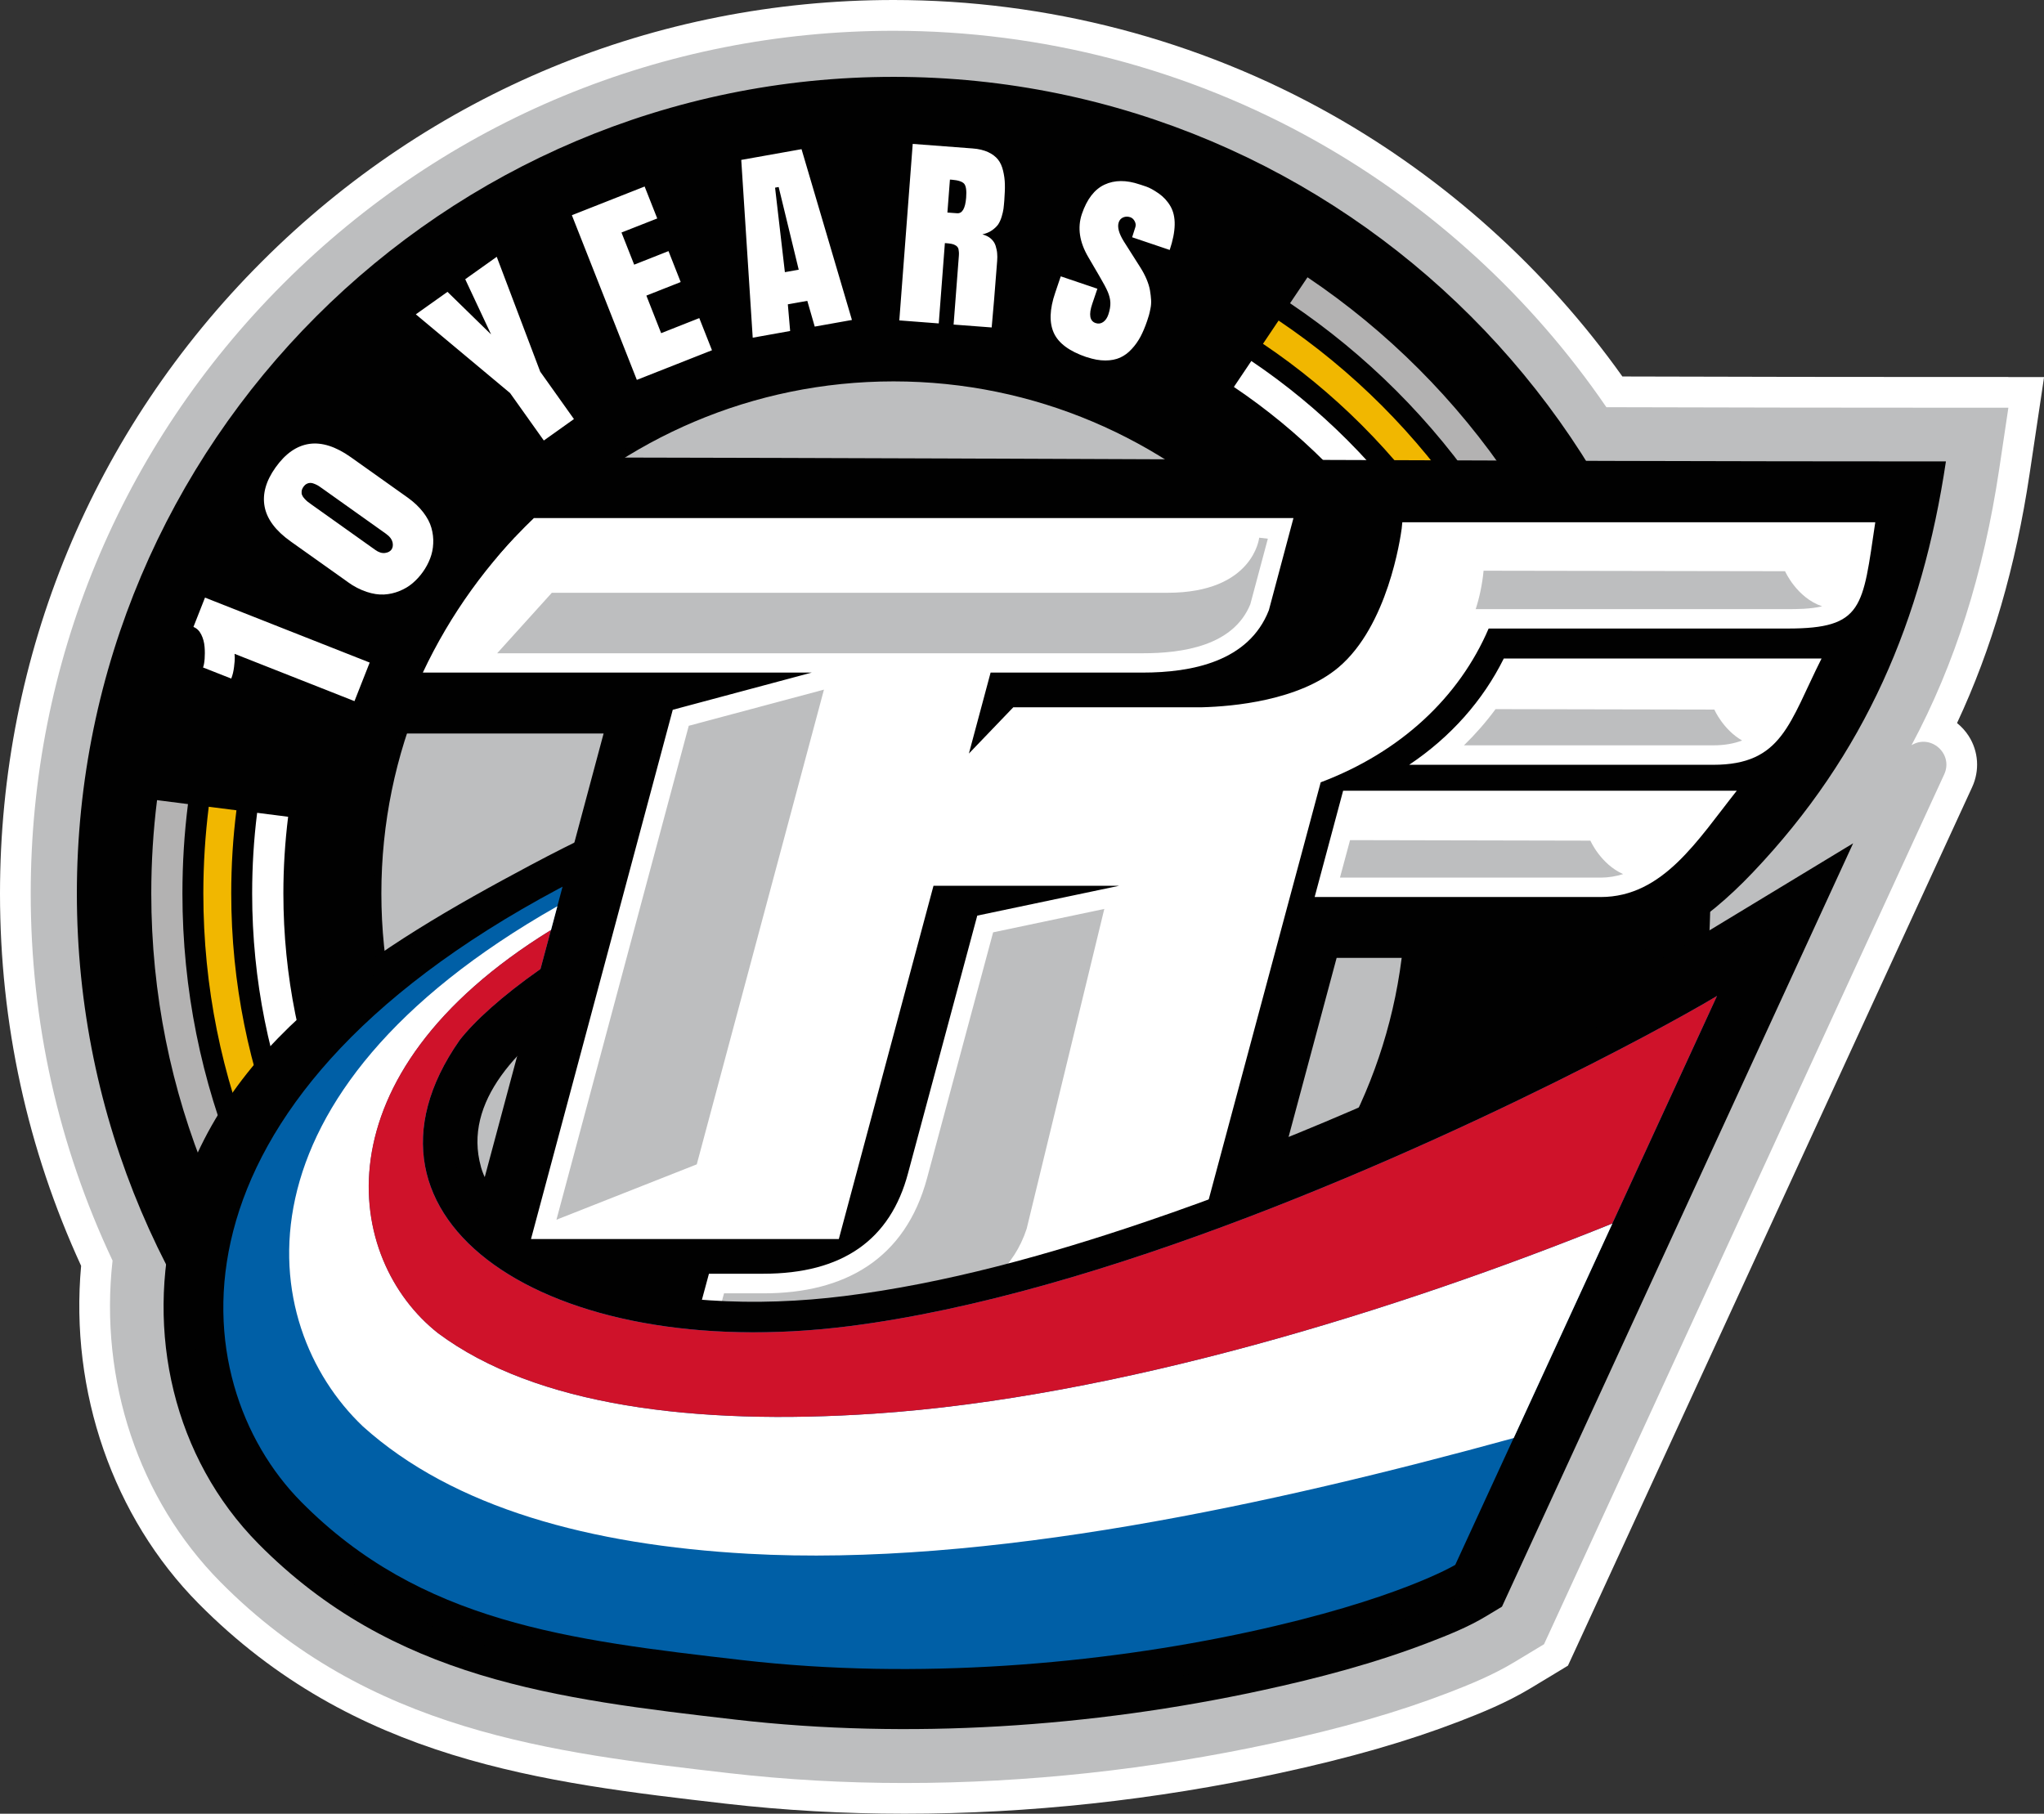
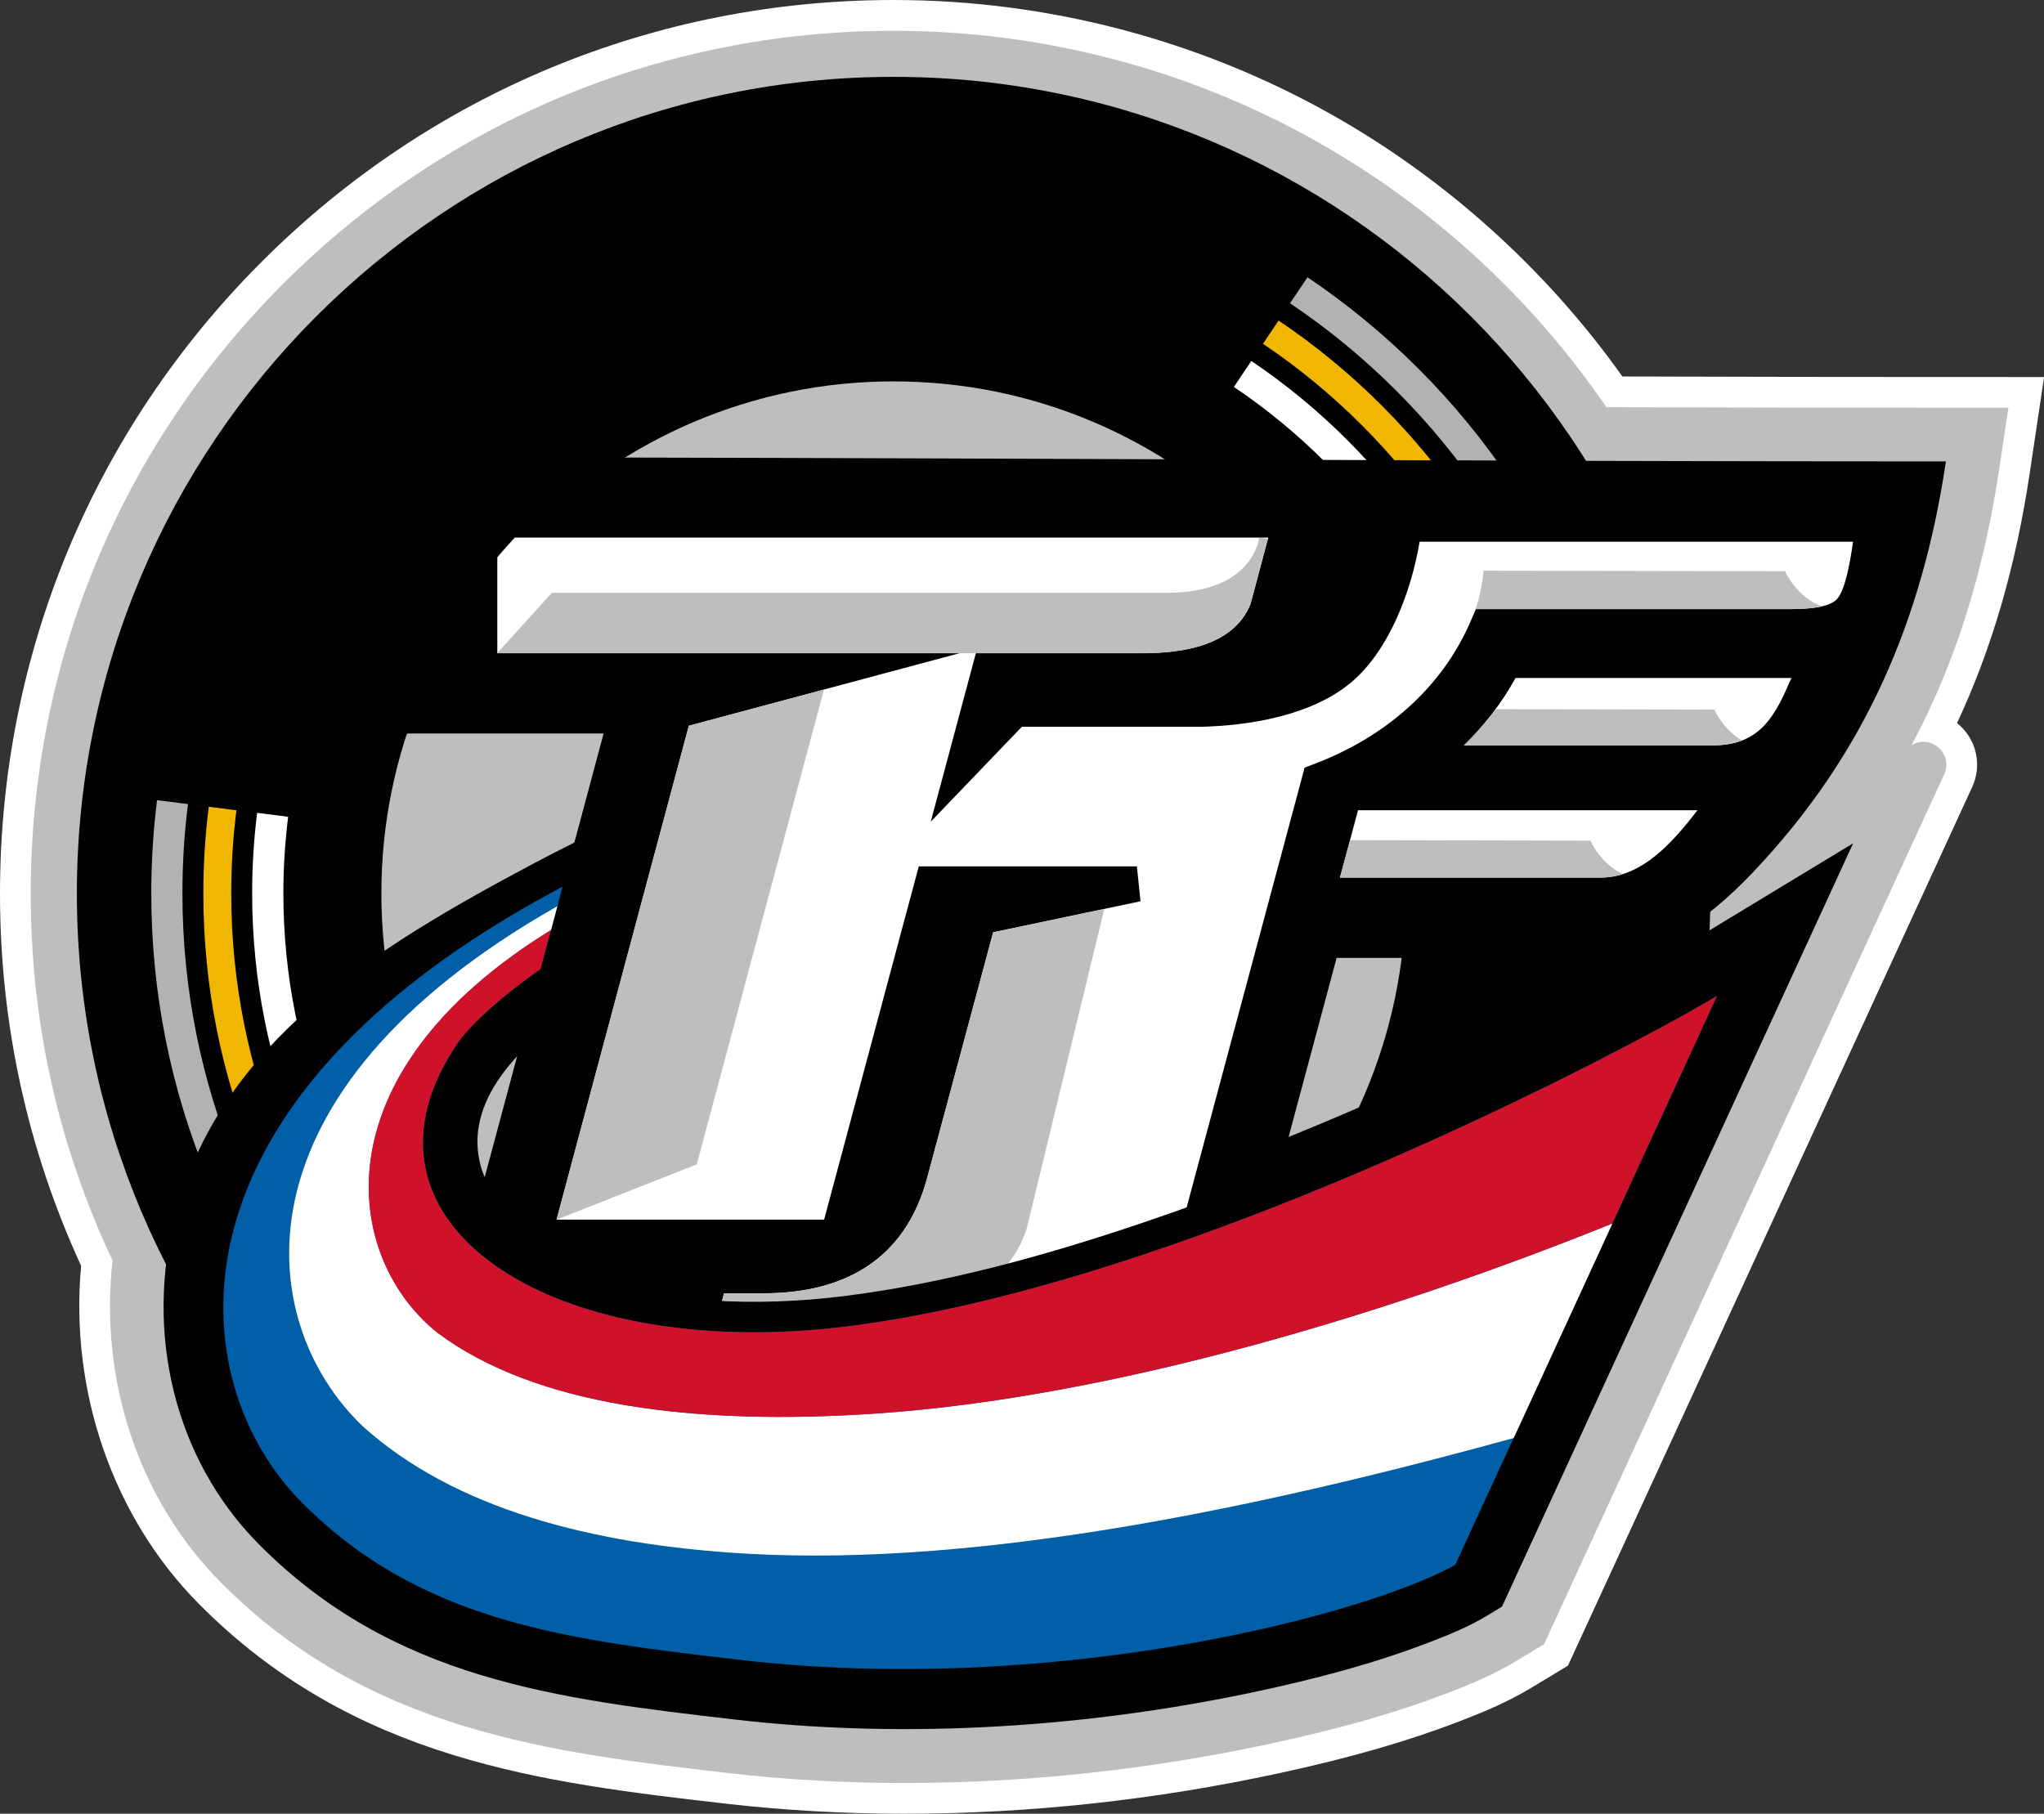
<svg xmlns="http://www.w3.org/2000/svg" id="Laag_1" viewBox="0 0 283.47 251.57">
  <rect x="0" y="0" width="283.47" height="251.57" fill="#333333" stroke="none" />
  <path d="m278.52,52.29h-8.66c-13.68,0-27.99-.02-44.86-.07-10.59-14.89-24.53-27.44-40.42-36.38C166.16,5.48,145.18,0,123.93,0,90.82,0,59.7,12.89,36.3,36.3,12.89,59.7,0,90.82,0,123.93c0,18.04,3.79,35.41,11.25,51.65-1.6,17.44,4.44,34.86,16.27,46.82,21.58,21.82,47.81,24.85,73.18,27.78,7.99.92,16.31,1.39,24.74,1.39,17.23,0,34.71-1.89,51.95-5.62,9.85-2.13,17.8-4.42,25-7.19,3-1.16,6.48-2.56,9.78-4.54l2.19-1.32,1.97-1.19,1.12-.68.55-1.19.96-2.08,48.7-105.88,5.84-12.69c1.07-2.32.89-4.97-.47-7.1-.44-.69-1-1.3-1.62-1.8,4.83-10.32,8.13-21.68,10.06-34.54l1.28-8.56.73-4.89h-4.95Z" style="fill:#fff; stroke-width:0px;" />
  <path d="m278.52,56.55h-8.66c-14.23,0-29.28-.02-47.08-.07-10.39-15.19-24.24-27.9-40.28-36.92-17.79-10.01-38.04-15.29-58.57-15.29-31.96,0-62.01,12.45-84.62,35.05C16.71,61.91,4.26,91.96,4.26,123.93c0,17.82,3.82,34.94,11.35,50.92-1.86,16.62,3.64,33.13,14.94,44.56,20.53,20.76,46,23.7,70.64,26.54,7.82.9,15.99,1.36,24.25,1.36,16.93,0,34.11-1.86,51.05-5.52,9.63-2.08,17.38-4.31,24.37-7,2.83-1.09,6.11-2.41,9.11-4.22l2.19-1.32,1.97-1.19.96-2.08,48.7-105.88,5.84-12.69c1.31-2.85-1.85-5.67-4.53-4.05h0s0,0,0,0c6.03-11.27,9.99-23.83,12.15-38.24l1.28-8.56Z" style="fill:#bdbebf; stroke-width:0px;" />
  <path d="m123.93,236.66c-62.16,0-112.74-50.57-112.74-112.74S61.76,11.19,123.93,11.19s112.74,50.57,112.74,112.74-50.57,112.74-112.74,112.74Zm0-184.3c-39.46,0-71.56,32.1-71.56,71.56s32.1,71.56,71.56,71.56,71.56-32.1,71.56-71.56-32.1-71.56-71.56-71.56Z" style="fill:#010101; fill-rule:evenodd; stroke-width:0px;" />
  <path d="m123.93,11.72c61.97,0,112.2,50.24,112.2,112.2s-50.24,112.2-112.2,112.2S11.72,185.9,11.72,123.93,61.96,11.72,123.93,11.72m0,184.3c39.82,0,72.09-32.28,72.09-72.09s-32.28-72.09-72.09-72.09S51.83,84.11,51.83,123.93s32.28,72.09,72.09,72.09m0-185.36C61.47,10.66,10.66,61.47,10.66,123.93s50.81,113.27,113.27,113.27,113.27-50.81,113.27-113.27S186.38,10.66,123.93,10.66h0Zm0,184.3c-39.16,0-71.03-31.86-71.03-71.03s31.86-71.03,71.03-71.03,71.03,31.86,71.03,71.03-31.86,71.03-71.03,71.03h0Z" style="fill:#010101; stroke-width:0px;" />
  <path d="m35.66,112.75c-.46,3.66-.69,7.39-.69,11.18,0,12.06,2.39,23.55,6.73,34.03,4.51,10.88,11.12,20.67,19.32,28.88,8.21,8.21,18,14.82,28.88,19.32,10.47,4.34,21.97,6.73,34.02,6.73s23.55-2.39,34.03-6.73c10.88-4.51,20.67-11.11,28.88-19.32,8.21-8.21,14.82-18,19.32-28.88,4.34-10.47,6.73-21.97,6.73-34.03s-2.39-23.55-6.73-34.03c-4.51-10.88-11.11-20.67-19.32-28.88-4.06-4.06-8.51-7.73-13.29-10.95l-2.42,3.6c4.55,3.06,8.78,6.55,12.64,10.41,7.8,7.8,14.08,17.12,18.37,27.48,4.13,9.98,6.41,20.9,6.41,32.36s-2.28,22.38-6.41,32.36c-4.29,10.36-10.58,19.69-18.37,27.48-7.8,7.8-17.12,14.08-27.48,18.37-9.98,4.13-20.9,6.41-32.36,6.41s-22.38-2.28-32.36-6.41c-10.36-4.29-19.69-10.58-27.48-18.37-7.8-7.8-14.08-17.12-18.37-27.48-4.13-9.98-6.41-20.9-6.41-32.36,0-3.6.23-7.15.66-10.63l-4.3-.55Z" style="fill:#fff; fill-rule:evenodd; stroke-width:0px;" />
  <path d="m21.78,110.99c-.53,4.24-.8,8.55-.8,12.93,0,13.95,2.77,27.25,7.79,39.37,5.21,12.59,12.86,23.92,22.36,33.42,9.5,9.5,20.83,17.15,33.42,22.36,12.12,5.02,25.42,7.79,39.37,7.79s27.25-2.77,39.37-7.79c12.59-5.21,23.92-12.86,33.42-22.36,9.5-9.5,17.15-20.83,22.36-33.42,5.02-12.12,7.79-25.42,7.79-39.37s-2.77-27.25-7.79-39.37c-5.21-12.59-12.86-23.92-22.36-33.42-4.7-4.7-9.85-8.95-15.38-12.67l-2.42,3.6c5.3,3.57,10.23,7.63,14.73,12.13,9.09,9.09,16.41,19.95,21.41,32.02,4.81,11.62,7.47,24.36,7.47,37.71s-2.66,26.08-7.47,37.71c-5,12.08-12.33,22.94-21.41,32.02-9.09,9.09-19.95,16.41-32.02,21.41-11.62,4.81-24.36,7.47-37.71,7.47s-26.08-2.66-37.71-7.47c-12.08-5-22.94-12.33-32.02-21.41-9.09-9.09-16.41-19.95-21.41-32.02-4.81-11.62-7.47-24.36-7.47-37.71,0-4.2.26-8.33.77-12.39l-4.3-.55Z" style="fill:#b3b2b2; fill-rule:evenodd; stroke-width:0px;" />
  <path d="m175.15,47.68c4.94,3.32,9.53,7.11,13.72,11.3,8.46,8.46,15.28,18.58,19.94,29.83,4.48,10.83,6.96,22.69,6.96,35.12s-2.48,24.29-6.96,35.12c-4.66,11.25-11.48,21.37-19.94,29.83-8.46,8.46-18.58,15.28-29.83,19.94-10.83,4.48-22.69,6.96-35.12,6.96s-24.29-2.48-35.12-6.96c-11.25-4.66-21.37-11.48-29.83-19.94-8.46-8.46-15.28-18.58-19.94-29.83-4.48-10.83-6.96-22.69-6.96-35.12,0-3.91.24-7.76.72-11.54l-3.84-.49c-.49,3.94-.75,7.95-.75,12.03,0,12.98,2.58,25.34,7.25,36.61,4.85,11.7,11.96,22.24,20.79,31.07,8.83,8.83,19.37,15.94,31.08,20.79,11.27,4.67,23.64,7.25,36.61,7.25s25.34-2.58,36.61-7.25c11.7-4.85,22.24-11.96,31.08-20.79s15.94-19.37,20.79-31.07c4.67-11.27,7.25-23.64,7.25-36.61s-2.58-25.34-7.25-36.61c-4.85-11.7-11.96-22.24-20.79-31.08-4.37-4.37-9.16-8.32-14.3-11.78l-2.16,3.22Z" style="fill:#f1b700; fill-rule:evenodd; stroke-width:0px;" />
  <path d="m66.7,161.86c1.66,5.93,9.5,9.85,14.86,11.81,10.8,3.96,23.69,4.27,35,2.86,13.85-1.73,27.63-6.41,40.83-10.88,20.37-6.91,40.24-15.67,59.4-25.42,4.32-2.2,8.62-4.45,12.85-6.81,1.4-.78,2.79-1.56,4.16-2.39l23.2-14.06-48.7,105.88-2.19,1.32c-2.46,1.49-5.25,2.61-7.94,3.64-7.52,2.9-15.4,4.97-23.26,6.67-23.52,5.09-48.94,6.8-72.87,4.04-24.94-2.88-47.61-5.59-66.19-24.38-11.8-11.93-15.71-29.41-11.56-45.5,6.24-24.19,28.21-37.41,49.3-48.65,50.39-26.86,91.67-25.38,138.73-6.8l-21.61,8.2c-29.03-5.66-54.63-5.86-82.69,4.5-10.83,4-46.36,17.98-41.32,35.95Z" style="fill:#010101; fill-rule:evenodd; stroke-width:0px;" />
-   <path d="m26.83,86.95l1.6-4.06,22.84,9.01-2.11,5.35-16.63-6.56c.01.14.02.32.03.55,0,.23-.02.65-.1,1.26-.07.6-.2,1.15-.39,1.62l-3.91-1.54c.1-.26.18-.66.22-1.19.04-.53.04-1.09-.01-1.69-.05-.6-.2-1.17-.46-1.69-.26-.52-.62-.87-1.08-1.05h0Zm21.38-6.24l-7.88-5.6c-2.09-1.48-3.3-3.09-3.63-4.83-.33-1.74.17-3.56,1.52-5.45,1.37-1.92,2.92-3,4.67-3.26,1.75-.25,3.67.36,5.76,1.84l7.88,5.6c.88.63,1.6,1.31,2.16,2.04.56.73.94,1.45,1.14,2.17.2.71.29,1.44.25,2.17-.03.74-.18,1.43-.43,2.08-.25.65-.58,1.27-1.01,1.87-.42.59-.9,1.11-1.43,1.56-.53.45-1.14.81-1.82,1.08-.68.28-1.39.44-2.13.48-.74.04-1.55-.08-2.42-.37-.87-.29-1.76-.74-2.63-1.37h0Zm5.38-6.63l-8.84-6.29c-.22-.16-.39-.28-.53-.37-.13-.09-.31-.18-.54-.28-.23-.1-.42-.15-.58-.16-.17,0-.34.02-.52.11-.19.08-.35.23-.5.44-.15.21-.23.42-.25.62-.02.2,0,.38.07.53.06.15.17.32.34.5.17.18.31.32.44.42.13.1.3.22.52.38l8.84,6.29c.47.34.91.48,1.34.43.42-.05.72-.21.91-.47.19-.27.24-.61.15-1.02-.1-.41-.37-.78-.85-1.12h0Zm26-15.95l-4.17,2.97-4.68-6.58-13.07-10.92,4.39-3.12,6.05,5.91-3.59-7.66,4.37-3.11,6.03,15.93,4.68,6.58h0Zm8.73-5.44l10.42-4.11-1.76-4.46-5.29,2.09-2.05-5.21,4.76-1.88-1.69-4.29-4.76,1.88-1.76-4.46,4.96-1.95-1.75-4.43-10.09,3.98,9.01,22.84h0Zm22.84-32l6.99,23.69-5.16.92-1.03-3.57-2.7.48.32,3.7-5.19.93-1.59-24.66,8.36-1.49h0Zm-3.18,5.25l-.49.09,1.36,11.72,1.92-.34-2.78-11.46h0Zm23.06,7.78s-.28,3.71-.85,11.14l-5.47-.42,1.86-24.48,8.3.63c.85.06,1.57.24,2.16.51.59.28,1.04.62,1.36,1.02.32.4.56.92.71,1.55.15.63.24,1.26.25,1.89.02.62-.02,1.38-.08,2.26-.04.46-.07.84-.11,1.13-.04.29-.12.66-.25,1.09-.13.44-.3.8-.49,1.09-.2.28-.48.55-.86.82-.37.26-.82.44-1.33.56.49.13.9.33,1.2.61.31.28.52.6.64.98.11.38.19.73.21,1.04.03.32.03.67,0,1.06-.31,4.04-.56,7.12-.76,9.22l-5.28-.4.73-9.54c.03-.38,0-.68-.05-.92-.06-.23-.19-.4-.4-.52-.2-.12-.4-.19-.59-.22-.19-.04-.49-.07-.89-.1h0Zm.7-8.8l-.35,4.56,1.35.1c.71.05,1.13-.66,1.25-2.16.08-1-.02-1.64-.28-1.94-.26-.29-.82-.48-1.68-.55l-.29-.02h0Zm18.96,24.62c-2.39-.81-3.9-1.93-4.55-3.36-.65-1.43-.59-3.29.19-5.57l.77-2.28,5.08,1.72-.71,2.09c-.51,1.5-.35,2.39.46,2.67.38.13.73.08,1.05-.14.32-.22.56-.57.72-1.04.21-.62.3-1.18.28-1.67s-.15-.98-.36-1.48c-.21-.5-.6-1.23-1.16-2.18l-1.53-2.62c-1.24-2.1-1.54-4.1-.9-6,.7-2.06,1.75-3.42,3.14-4.07,1.4-.65,3.02-.66,4.87-.03.05.02.09.03.13.04.04.01.3.1.78.26.47.16,1.05.48,1.73.95.67.47,1.22,1.06,1.63,1.77.41.71.61,1.57.59,2.58-.02,1.01-.25,2.17-.69,3.49l-5.21-1.76.45-1.42c.08-.26.05-.53-.1-.81-.15-.28-.35-.46-.61-.55-.34-.11-.66-.11-.97.02-.31.13-.52.36-.63.69-.22.66.02,1.54.71,2.65l2.26,3.56c.37.58.67,1.15.9,1.7.23.55.39,1.07.47,1.56.08.49.13.92.15,1.3.02.38,0,.78-.09,1.19-.08.41-.15.72-.21.92-.06.2-.14.46-.25.79-.28.82-.58,1.54-.91,2.17-.34.63-.74,1.21-1.23,1.73-.48.53-1.01.92-1.6,1.19-.58.26-1.27.4-2.06.4-.79,0-1.65-.15-2.58-.47Z" style="fill:#fff; fill-rule:evenodd; stroke-width:0px;" />
  <polygon points="197.3 154.16 229.88 137.21 229.88 128.15 197.3 128.15 197.3 154.16" style="fill:#010101; fill-rule:evenodd; stroke-width:0px;" />
  <path d="m221.98,132.86h-36.61l-10.6,39.51c-5.87,21.88-20.65,34.18-43.51,34.18h-49.73l7.09-26.24h-25.96l21.05-78.57h-28.38c5.13-15.88,15.62-29.35,29.34-38.28,62.06.11,123.14.54,185.2.54-3.28,21.93-11.14,40.56-26.79,57.02-6.67,7.02-13.99,11.83-21.1,11.83Z" style="fill:#010101; fill-rule:evenodd; stroke-width:0px;" />
-   <path d="m240.85,109.68h-54.58l-3.95,14.74h39.67c8.66,0,13.45-7.92,18.87-14.74h0Zm-46.35-37.24h65.57c-1.76,11.79-1.61,14.74-12.15,14.74h-41.47c-4.09,9.54-12.21,17.15-23.29,21.33l-2.45,9.14h0s-1.82,6.76-1.82,6.76l-12.28,45.76c-4.98,18.62-16.76,27.93-35.36,27.93h-38.72l5.79-21.43h7.55c10.93,0,17.62-4.67,20.07-13.98l9.59-35.69,19.68-4.14h-25.75l-13.13,49h-42.69l19.66-73.41,19.27-5.16h-53.93c3.79-8.07,9.04-15.33,15.4-21.43h105.34l-3.41,12.78c-2.78,7.13-10.7,8.65-17.5,8.65h-21.09l-3.01,11.23,6.16-6.42h26.21c4.16-.11,13.41-.9,18.91-5.55,6.8-5.76,8.55-17.81,8.75-19.29v-.06s.01-.05.01-.05h0s0-.03,0-.03h0s.07-.69.07-.69h0Zm58.12,18.9h-44.07c-2.9,5.84-7.36,10.88-13.12,14.74h42.17c9.57,0,10.52-5.8,15.02-14.74Z" style="fill:#fff; fill-rule:evenodd; stroke-width:0px;" />
  <path d="m235.41,112.38h-47.07l-2.51,9.34h36.15c5.66,0,9.91-4.75,13.43-9.34h0Zm-38.55-37.24h60.13c-.43,3.01-1.13,6.89-2.3,8.03-1.35,1.31-5.04,1.31-6.76,1.31h-43.25l-.7,1.63c-4.09,9.54-12.16,16.24-21.76,19.87l-1.29.49-16.9,63.01c-4.56,17-14.96,25.93-32.75,25.93h-35.19l4.33-16.03h5.48c11.27,0,19.66-4.75,22.68-15.98l9.16-34.09,20.43-4.3-.5-4.84h-30.25l-13.13,49h-37.1l18.35-68.51,37.57-10.07h-64.14v-13.3c.79-.93,1.6-1.84,2.43-2.73h104.49l-2.46,9.23c-2.36,5.79-9.41,6.8-14.93,6.8h-23.16l-6.26,23.38,12.64-13.17h25.06c6.89-.18,15.33-1.68,20.65-6.19,5.25-4.45,8.3-12.62,9.45-19.48h0Zm51.57,18.9h-38.25c-1.91,3.47-4.33,6.6-7.14,9.34h34.57c6.67,0,8.67-4.35,10.83-9.34Z" style="fill:#fff; fill-rule:evenodd; stroke-width:0px;" />
  <path d="m68.95,90.61l7.58-8.39h85.38c11.94,0,12.72-7.64,12.72-7.64l1.2.14-2.43,9.09c-2.36,5.79-9.41,6.8-14.93,6.8h-89.53Zm118.28,25.92l-1.4,5.2h36.15c1.09,0,2.13-.18,3.12-.49-3.12-1.39-4.54-4.64-4.54-4.64l-33.32-.07h0Zm-72.95-20.88l-18.76,5.02-18.35,68.51,19.46-7.68,17.64-65.85h0Zm38.87,30.42l-10.77,44.37c-3.53,10.78-15.96,12.28-23.76,12.5l-19.32.54,1.11-4.09h5.48c11.27,0,19.66-4.75,22.68-15.98l9.16-34.09,15.43-3.25h0Zm51.5-41.53l.02-.05h43.25c1.14,0,3.16,0,4.78-.39-3.54-1.21-5.14-4.87-5.14-4.87l-41.81-.07c-.19,1.93-.57,3.72-1.11,5.38h0Zm2.76,13.82c-1.32,1.79-2.79,3.47-4.38,5.02h34.57c1.57,0,2.88-.24,4-.67-2.64-1.52-3.85-4.29-3.85-4.29l-30.33-.06Z" style="fill:#bdbebf; fill-rule:evenodd; stroke-width:0px;" />
  <path d="m67.13,146.79c-3.1,4.46-5.29,9.9-3.76,15.35,2.07,7.4,10.04,12.08,16.78,14.55,11.42,4.19,24.96,4.57,36.92,3.08,14.04-1.75,28.25-5.71,41.64-10.25,20.44-6.93,40.7-15.86,59.95-25.65,4.36-2.22,8.71-4.5,12.99-6.88,1.44-.8,2.88-1.61,4.29-2.47l11.77-7.13-42.59,92.59-1.11.67c-2.16,1.3-4.96,2.43-7.29,3.33-7.27,2.8-15.05,4.84-22.66,6.49-22.98,4.97-48.13,6.68-71.54,3.98-23.89-2.76-45.97-5.21-63.75-23.19-10.82-10.95-14.31-26.85-10.51-41.59,5.93-22.98,27.31-39.52,47.26-50.15,1.31-.7,2.63-1.37,3.96-2.03l-6.28,23.46c-2.33,1.86-4.53,3.87-6.07,5.84Z" style="fill:#010101; fill-rule:evenodd; stroke-width:0px;" />
  <path d="m78.01,122.99c-.17.09-.34.18-.51.27-56.2,29.96-52.3,68.3-35.73,85.05,16.56,16.75,37.04,19.17,61.23,21.96,24.19,2.79,49.5.56,70.16-3.91,20.66-4.47,28.66-9.31,28.66-9.31l8.1-17.6,13.69-29.76,5.71-12.42,6.87-14.93,1.93-4.2c-1,.6-2.49,1.47-4.42,2.54-3.24,1.81-7.72,4.21-13.13,6.96-24.38,12.4-67.74,31.91-102.97,36.32-41.67,5.21-71.27-14.78-53.86-39.68,2.04-2.63,5.86-6.12,11.22-9.88l3.06-11.42Z" style="fill:#005fa6; fill-rule:evenodd; stroke-width:0px;" />
  <path d="m77.29,125.7c-45.99,26.09-41.94,57.88-26.97,72.14,12.57,11.33,31.6,16.45,53.43,17.67,33.16,1.86,72.81-6.88,106.18-16.05l13.69-29.76c-29.92,12.09-68.72,24.13-102.36,26.38-24.88,1.66-46.93-1.07-60.48-11.15-12.99-10.21-17.16-35.71,15.64-55.93l.88-3.3Z" style="fill:#fff; fill-rule:evenodd; stroke-width:0px;" />
  <path d="m76.4,129c-32.8,20.22-28.63,45.72-15.64,55.93,13.55,10.07,35.6,12.81,60.48,11.15,33.64-2.25,72.44-14.29,102.36-26.38l5.71-12.42,6.87-14.93,1.93-4.2c-1,.6-2.49,1.47-4.42,2.54-3.24,1.81-7.72,4.21-13.13,6.96-24.38,12.4-67.74,31.91-102.97,36.32-41.67,5.21-71.27-14.78-53.86-39.68,2.04-2.63,5.86-6.12,11.22-9.88l1.45-5.41Z" style="fill:#cf122a; fill-rule:evenodd; stroke-width:0px;" />
</svg>